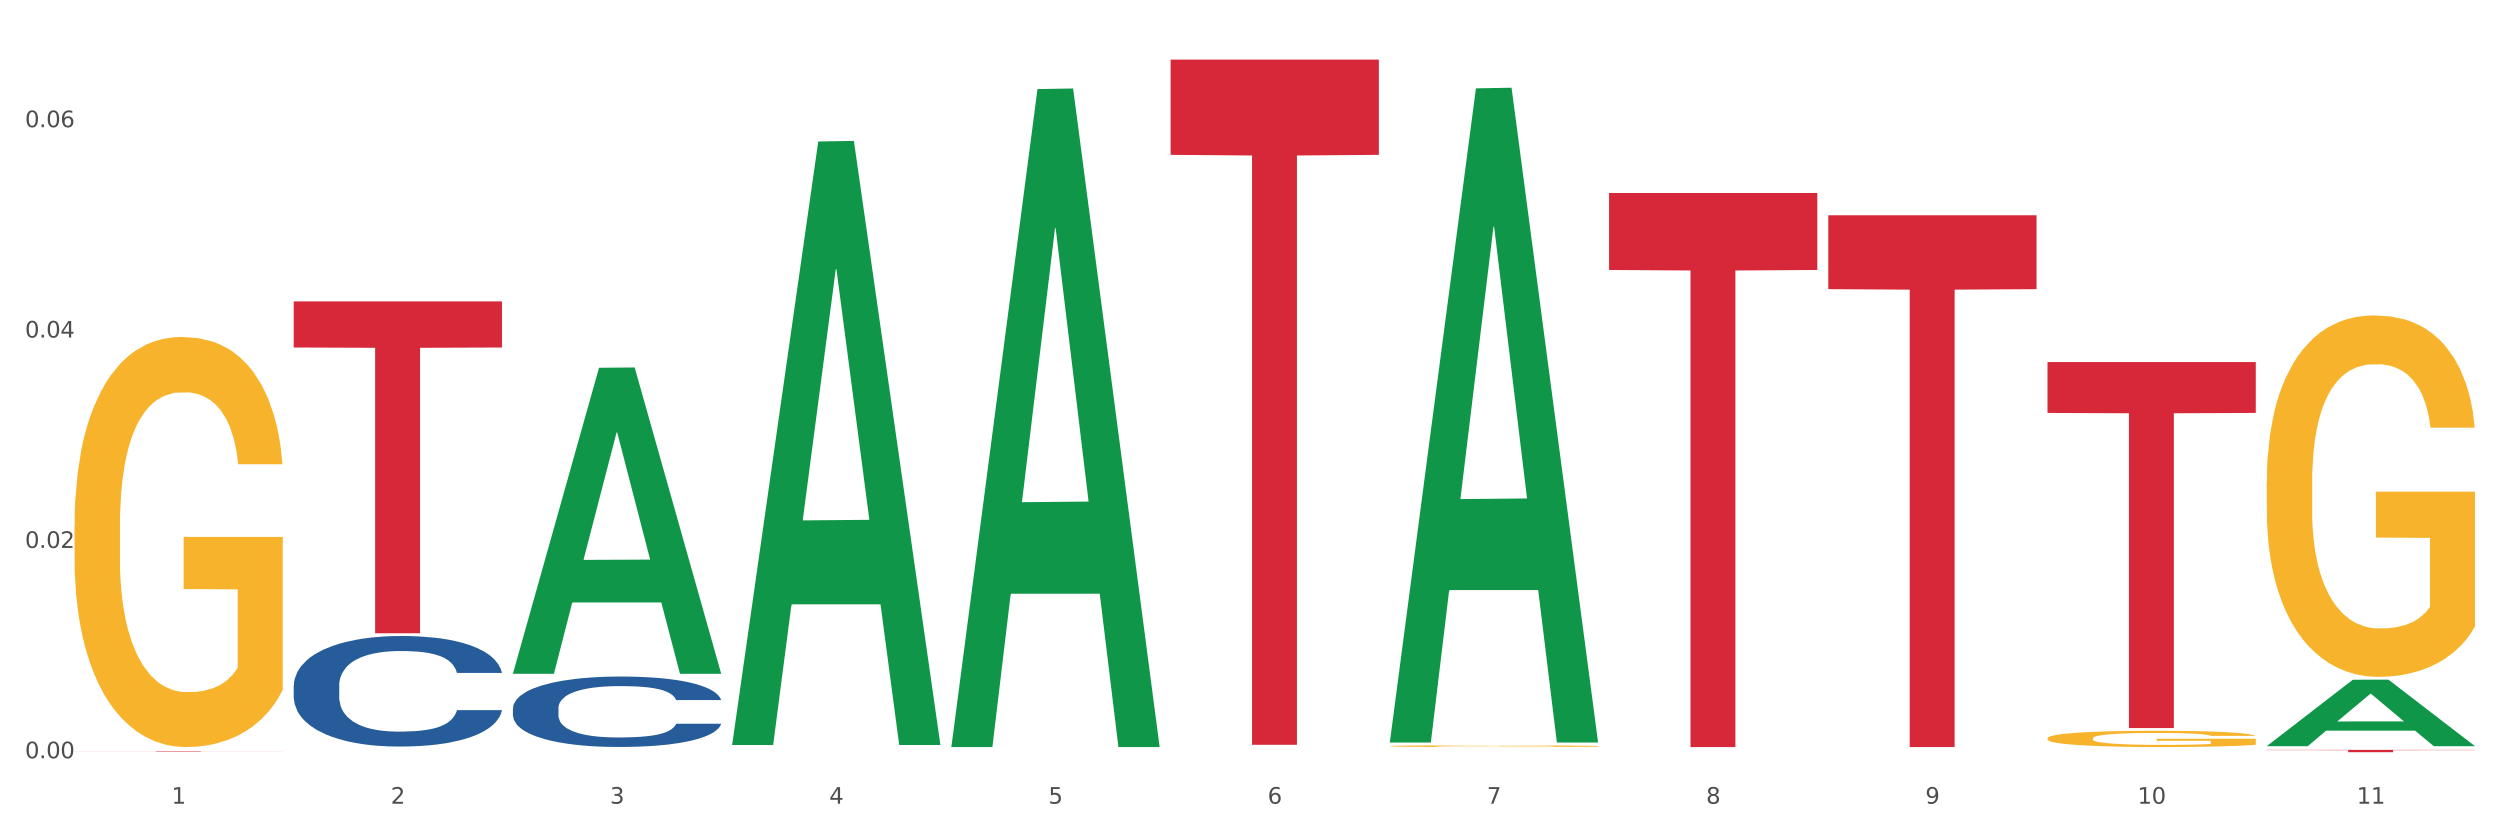
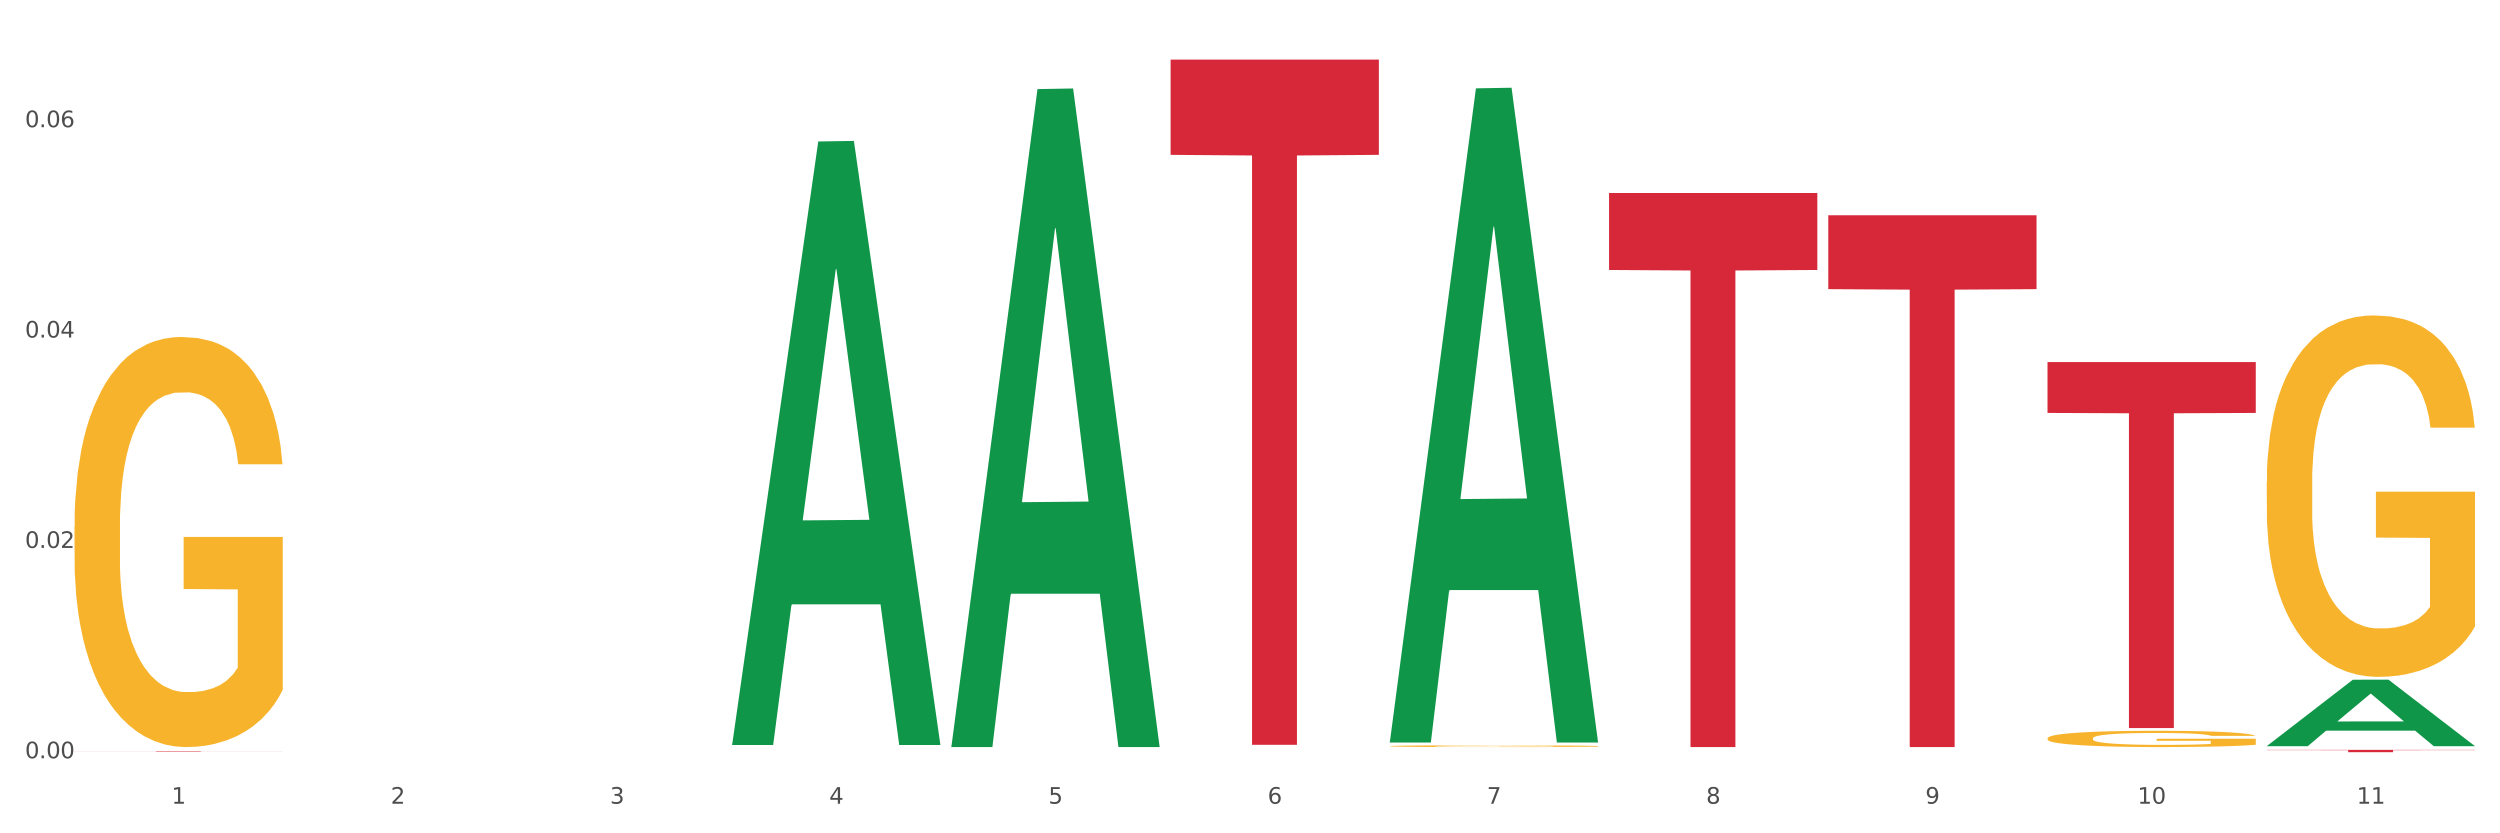
<svg xmlns="http://www.w3.org/2000/svg" xmlns:xlink="http://www.w3.org/1999/xlink" width="1080pt" height="360pt" viewBox="0 0 1080 360" version="1.1">
  <rect x="0" y="0" width="1080" height="360" fill="#333333" stroke="none" />
  <defs>
    <style type="text/css">*{stroke-linejoin: round; stroke-linecap: butt}</style>
  </defs>
  <g id="figure_1">
    <g id="patch_1">
      <path d="M 0 360  L 1080 360  L 1080 0  L 0 0  z " style="fill: #ffffff; stroke: #ffffff; stroke-linejoin: miter" />
    </g>
    <g id="axes_1">
      <g id="matplotlib.axis_1">
        <g id="xtick_1">
          <g id="text_1">
            <g style="fill: #4d4d4d" transform="translate(74.106 347.204) scale(0.096 -0.096)">
              <defs>
                <path id="DejaVuSans-31" d="M 794 531  L 1825 531  L 1825 4091  L 703 3866  L 703 4441  L 1819 4666  L 2450 4666  L 2450 531  L 3481 531  L 3481 0  L 794 0  L 794 531  z " transform="scale(0.016)" />
              </defs>
              <use xlink:href="#DejaVuSans-31" />
            </g>
          </g>
        </g>
        <g id="xtick_2">
          <g id="text_2">
            <g style="fill: #4d4d4d" transform="translate(168.812 347.204) scale(0.096 -0.096)">
              <defs>
                <path id="DejaVuSans-32" d="M 1228 531  L 3431 531  L 3431 0  L 469 0  L 469 531  Q 828 903 1448 1529  Q 2069 2156 2228 2338  Q 2531 2678 2651 2914  Q 2772 3150 2772 3378  Q 2772 3750 2511 3984  Q 2250 4219 1831 4219  Q 1534 4219 1204 4116  Q 875 4013 500 3803  L 500 4441  Q 881 4594 1212 4672  Q 1544 4750 1819 4750  Q 2544 4750 2975 4387  Q 3406 4025 3406 3419  Q 3406 3131 3298 2873  Q 3191 2616 2906 2266  Q 2828 2175 2409 1742  Q 1991 1309 1228 531  z " transform="scale(0.016)" />
              </defs>
              <use xlink:href="#DejaVuSans-32" />
            </g>
          </g>
        </g>
        <g id="xtick_3">
          <g id="text_3">
            <g style="fill: #4d4d4d" transform="translate(263.517 347.204) scale(0.096 -0.096)">
              <defs>
                <path id="DejaVuSans-33" d="M 2597 2516  Q 3050 2419 3304 2112  Q 3559 1806 3559 1356  Q 3559 666 3084 287  Q 2609 -91 1734 -91  Q 1441 -91 1130 -33  Q 819 25 488 141  L 488 750  Q 750 597 1062 519  Q 1375 441 1716 441  Q 2309 441 2620 675  Q 2931 909 2931 1356  Q 2931 1769 2642 2001  Q 2353 2234 1838 2234  L 1294 2234  L 1294 2753  L 1863 2753  Q 2328 2753 2575 2939  Q 2822 3125 2822 3475  Q 2822 3834 2567 4026  Q 2313 4219 1838 4219  Q 1578 4219 1281 4162  Q 984 4106 628 3988  L 628 4550  Q 988 4650 1302 4700  Q 1616 4750 1894 4750  Q 2613 4750 3031 4423  Q 3450 4097 3450 3541  Q 3450 3153 3228 2886  Q 3006 2619 2597 2516  z " transform="scale(0.016)" />
              </defs>
              <use xlink:href="#DejaVuSans-33" />
            </g>
          </g>
        </g>
        <g id="xtick_4">
          <g id="text_4">
            <g style="fill: #4d4d4d" transform="translate(358.223 347.204) scale(0.096 -0.096)">
              <defs>
                <path id="DejaVuSans-34" d="M 2419 4116  L 825 1625  L 2419 1625  L 2419 4116  z M 2253 4666  L 3047 4666  L 3047 1625  L 3713 1625  L 3713 1100  L 3047 1100  L 3047 0  L 2419 0  L 2419 1100  L 313 1100  L 313 1709  L 2253 4666  z " transform="scale(0.016)" />
              </defs>
              <use xlink:href="#DejaVuSans-34" />
            </g>
          </g>
        </g>
        <g id="xtick_5">
          <g id="text_5">
            <g style="fill: #4d4d4d" transform="translate(452.928 347.204) scale(0.096 -0.096)">
              <defs>
                <path id="DejaVuSans-35" d="M 691 4666  L 3169 4666  L 3169 4134  L 1269 4134  L 1269 2991  Q 1406 3038 1543 3061  Q 1681 3084 1819 3084  Q 2600 3084 3056 2656  Q 3513 2228 3513 1497  Q 3513 744 3044 326  Q 2575 -91 1722 -91  Q 1428 -91 1123 -41  Q 819 9 494 109  L 494 744  Q 775 591 1075 516  Q 1375 441 1709 441  Q 2250 441 2565 725  Q 2881 1009 2881 1497  Q 2881 1984 2565 2268  Q 2250 2553 1709 2553  Q 1456 2553 1204 2497  Q 953 2441 691 2322  L 691 4666  z " transform="scale(0.016)" />
              </defs>
              <use xlink:href="#DejaVuSans-35" />
            </g>
          </g>
        </g>
        <g id="xtick_6">
          <g id="text_6">
            <g style="fill: #4d4d4d" transform="translate(547.634 347.204) scale(0.096 -0.096)">
              <defs>
                <path id="DejaVuSans-36" d="M 2113 2584  Q 1688 2584 1439 2293  Q 1191 2003 1191 1497  Q 1191 994 1439 701  Q 1688 409 2113 409  Q 2538 409 2786 701  Q 3034 994 3034 1497  Q 3034 2003 2786 2293  Q 2538 2584 2113 2584  z M 3366 4563  L 3366 3988  Q 3128 4100 2886 4159  Q 2644 4219 2406 4219  Q 1781 4219 1451 3797  Q 1122 3375 1075 2522  Q 1259 2794 1537 2939  Q 1816 3084 2150 3084  Q 2853 3084 3261 2657  Q 3669 2231 3669 1497  Q 3669 778 3244 343  Q 2819 -91 2113 -91  Q 1303 -91 875 529  Q 447 1150 447 2328  Q 447 3434 972 4092  Q 1497 4750 2381 4750  Q 2619 4750 2861 4703  Q 3103 4656 3366 4563  z " transform="scale(0.016)" />
              </defs>
              <use xlink:href="#DejaVuSans-36" />
            </g>
          </g>
        </g>
        <g id="xtick_7">
          <g id="text_7">
            <g style="fill: #4d4d4d" transform="translate(642.339 347.204) scale(0.096 -0.096)">
              <defs>
                <path id="DejaVuSans-37" d="M 525 4666  L 3525 4666  L 3525 4397  L 1831 0  L 1172 0  L 2766 4134  L 525 4134  L 525 4666  z " transform="scale(0.016)" />
              </defs>
              <use xlink:href="#DejaVuSans-37" />
            </g>
          </g>
        </g>
        <g id="xtick_8">
          <g id="text_8">
            <g style="fill: #4d4d4d" transform="translate(737.044 347.204) scale(0.096 -0.096)">
              <defs>
                <path id="DejaVuSans-38" d="M 2034 2216  Q 1584 2216 1326 1975  Q 1069 1734 1069 1313  Q 1069 891 1326 650  Q 1584 409 2034 409  Q 2484 409 2743 651  Q 3003 894 3003 1313  Q 3003 1734 2745 1975  Q 2488 2216 2034 2216  z M 1403 2484  Q 997 2584 770 2862  Q 544 3141 544 3541  Q 544 4100 942 4425  Q 1341 4750 2034 4750  Q 2731 4750 3128 4425  Q 3525 4100 3525 3541  Q 3525 3141 3298 2862  Q 3072 2584 2669 2484  Q 3125 2378 3379 2068  Q 3634 1759 3634 1313  Q 3634 634 3220 271  Q 2806 -91 2034 -91  Q 1263 -91 848 271  Q 434 634 434 1313  Q 434 1759 690 2068  Q 947 2378 1403 2484  z M 1172 3481  Q 1172 3119 1398 2916  Q 1625 2713 2034 2713  Q 2441 2713 2670 2916  Q 2900 3119 2900 3481  Q 2900 3844 2670 4047  Q 2441 4250 2034 4250  Q 1625 4250 1398 4047  Q 1172 3844 1172 3481  z " transform="scale(0.016)" />
              </defs>
              <use xlink:href="#DejaVuSans-38" />
            </g>
          </g>
        </g>
        <g id="xtick_9">
          <g id="text_9">
            <g style="fill: #4d4d4d" transform="translate(831.75 347.204) scale(0.096 -0.096)">
              <defs>
                <path id="DejaVuSans-39" d="M 703 97  L 703 672  Q 941 559 1184 500  Q 1428 441 1663 441  Q 2288 441 2617 861  Q 2947 1281 2994 2138  Q 2813 1869 2534 1725  Q 2256 1581 1919 1581  Q 1219 1581 811 2004  Q 403 2428 403 3163  Q 403 3881 828 4315  Q 1253 4750 1959 4750  Q 2769 4750 3195 4129  Q 3622 3509 3622 2328  Q 3622 1225 3098 567  Q 2575 -91 1691 -91  Q 1453 -91 1209 -44  Q 966 3 703 97  z M 1959 2075  Q 2384 2075 2632 2365  Q 2881 2656 2881 3163  Q 2881 3666 2632 3958  Q 2384 4250 1959 4250  Q 1534 4250 1286 3958  Q 1038 3666 1038 3163  Q 1038 2656 1286 2365  Q 1534 2075 1959 2075  z " transform="scale(0.016)" />
              </defs>
              <use xlink:href="#DejaVuSans-39" />
            </g>
          </g>
        </g>
        <g id="xtick_10">
          <g id="text_10">
            <g style="fill: #4d4d4d" transform="translate(923.401 347.204) scale(0.096 -0.096)">
              <defs>
                <path id="DejaVuSans-30" d="M 2034 4250  Q 1547 4250 1301 3770  Q 1056 3291 1056 2328  Q 1056 1369 1301 889  Q 1547 409 2034 409  Q 2525 409 2770 889  Q 3016 1369 3016 2328  Q 3016 3291 2770 3770  Q 2525 4250 2034 4250  z M 2034 4750  Q 2819 4750 3233 4129  Q 3647 3509 3647 2328  Q 3647 1150 3233 529  Q 2819 -91 2034 -91  Q 1250 -91 836 529  Q 422 1150 422 2328  Q 422 3509 836 4129  Q 1250 4750 2034 4750  z " transform="scale(0.016)" />
              </defs>
              <use xlink:href="#DejaVuSans-31" />
              <use xlink:href="#DejaVuSans-30" transform="translate(63.623 0)" />
            </g>
          </g>
        </g>
        <g id="xtick_11">
          <g id="text_11">
            <g style="fill: #4d4d4d" transform="translate(1018.107 347.204) scale(0.096 -0.096)">
              <use xlink:href="#DejaVuSans-31" />
              <use xlink:href="#DejaVuSans-31" transform="translate(63.623 0)" />
            </g>
          </g>
        </g>
        <g id="xtick_12" />
        <g id="xtick_13" />
        <g id="xtick_14" />
        <g id="xtick_15" />
        <g id="xtick_16" />
        <g id="xtick_17" />
        <g id="xtick_18" />
        <g id="xtick_19" />
        <g id="xtick_20" />
        <g id="xtick_21" />
      </g>
      <g id="matplotlib.axis_2">
        <g id="ytick_1">
          <g id="text_12">
            <g style="fill: #4d4d4d" transform="translate(10.8 327.576) scale(0.096 -0.096)">
              <defs>
                <path id="DejaVuSans-2e" d="M 684 794  L 1344 794  L 1344 0  L 684 0  L 684 794  z " transform="scale(0.016)" />
              </defs>
              <use xlink:href="#DejaVuSans-30" />
              <use xlink:href="#DejaVuSans-2e" transform="translate(63.623 0)" />
              <use xlink:href="#DejaVuSans-30" transform="translate(95.41 0)" />
              <use xlink:href="#DejaVuSans-30" transform="translate(159.033 0)" />
            </g>
          </g>
        </g>
        <g id="ytick_2">
          <g id="text_13">
            <g style="fill: #4d4d4d" transform="translate(10.8 236.702) scale(0.096 -0.096)">
              <use xlink:href="#DejaVuSans-30" />
              <use xlink:href="#DejaVuSans-2e" transform="translate(63.623 0)" />
              <use xlink:href="#DejaVuSans-30" transform="translate(95.41 0)" />
              <use xlink:href="#DejaVuSans-32" transform="translate(159.033 0)" />
            </g>
          </g>
        </g>
        <g id="ytick_3">
          <g id="text_14">
            <g style="fill: #4d4d4d" transform="translate(10.8 145.827) scale(0.096 -0.096)">
              <use xlink:href="#DejaVuSans-30" />
              <use xlink:href="#DejaVuSans-2e" transform="translate(63.623 0)" />
              <use xlink:href="#DejaVuSans-30" transform="translate(95.41 0)" />
              <use xlink:href="#DejaVuSans-34" transform="translate(159.033 0)" />
            </g>
          </g>
        </g>
        <g id="ytick_4">
          <g id="text_15">
            <g style="fill: #4d4d4d" transform="translate(10.8 54.953) scale(0.096 -0.096)">
              <use xlink:href="#DejaVuSans-30" />
              <use xlink:href="#DejaVuSans-2e" transform="translate(63.623 0)" />
              <use xlink:href="#DejaVuSans-30" transform="translate(95.41 0)" />
              <use xlink:href="#DejaVuSans-36" transform="translate(159.033 0)" />
            </g>
          </g>
        </g>
        <g id="ytick_5" />
        <g id="ytick_6" />
        <g id="ytick_7" />
      </g>
      <g id="PolyCollection_1">
-         <path d="M 221.586 290.821  L 221.679 290.697  L 258.78 158.871  L 274.177 158.747  L 311.556 291.069  L 293.748 291.069  L 285.678 260.256  L 247.371 260.256  L 247.093 260.753  L 239.302 291.069  L 221.586 291.069  L 221.586 290.821  L 252.194 241.868  L 280.855 241.744  L 266.664 186.951  L 266.478 186.703  L 266.293 187.075  L 252.102 241.744  L 252.194 241.868  L 221.586 290.821  z " clip-path="url(#pbeae0127a6)" style="fill: #109648" />
        <path d="M 884.524 318.949  L 884.631 318.943  L 884.631 318.712  L 884.843 318.513  L 885.905 318.032  L 887.499 317.634  L 888.667 317.423  L 889.835 317.249  L 891.216 317.076  L 892.916 316.897  L 895.996 316.634  L 897.908 316.499  L 900.245 316.358  L 904.494 316.152  L 907.575 316.037  L 910.761 315.941  L 915.966 315.825  L 919.365 315.774  L 922.977 315.735  L 927.332 315.71  L 930.625 315.703  L 937.848 315.723  L 944.009 315.78  L 946.983 315.825  L 950.807 315.902  L 952.825 315.954  L 956.118 316.056  L 959.517 316.191  L 961.854 316.306  L 965.359 316.524  L 968.015 316.743  L 970.458 317.012  L 971.733 317.198  L 972.689 317.371  L 973.539 317.57  L 974.388 317.884  L 955.268 317.884  L 954.525 317.66  L 953.356 317.448  L 951.657 317.243  L 950.17 317.115  L 947.62 316.954  L 945.283 316.852  L 942.84 316.775  L 939.866 316.71  L 937.529 316.678  L 934.236 316.653  L 927.757 316.659  L 923.402 316.71  L 920.427 316.775  L 918.515 316.832  L 916.816 316.897  L 914.904 316.986  L 912.673 317.121  L 911.08 317.243  L 909.487 317.397  L 908.212 317.551  L 907.043 317.73  L 906.087 317.923  L 905.344 318.122  L 904.707 318.366  L 904.175 318.77  L 904.175 319.648  L 904.388 319.847  L 904.919 320.11  L 905.556 320.309  L 906.619 320.547  L 907.575 320.707  L 909.38 320.938  L 911.399 321.13  L 912.992 321.252  L 914.585 321.355  L 917.347 321.496  L 920.427 321.611  L 923.083 321.682  L 926.695 321.746  L 929.138 321.772  L 931.262 321.785  L 936.467 321.785  L 940.185 321.765  L 944.327 321.72  L 947.514 321.663  L 950.17 321.592  L 953.144 321.477  L 955.056 321.368  L 955.056 320.027  L 931.687 320.021  L 931.687 319.129  L 974.495 319.129  L 974.495 321.746  L 972.689 321.881  L 970.671 322.003  L 968.546 322.112  L 965.359 322.246  L 961.535 322.375  L 958.136 322.465  L 954.525 322.542  L 950.276 322.612  L 944.752 322.676  L 941.353 322.702  L 937.104 322.721  L 932.112 322.728  L 927.757 322.715  L 923.508 322.683  L 919.047 322.625  L 914.691 322.542  L 911.399 322.458  L 908.106 322.356  L 904.6 322.221  L 901.839 322.093  L 899.714 321.977  L 897.377 321.83  L 894.828 321.637  L 892.916 321.464  L 891.216 321.284  L 889.411 321.053  L 888.136 320.854  L 886.861 320.604  L 886.118 320.418  L 885.268 320.13  L 884.631 319.725  L 884.524 318.949  z " clip-path="url(#pbeae0127a6)" style="fill: #f7b32b" />
        <path d="M 979.23 208.419  L 979.336 208.276  L 979.336 203.142  L 979.548 198.721  L 980.611 188.026  L 982.204 179.184  L 983.372 174.477  L 984.541 170.627  L 985.922 166.777  L 987.621 162.783  L 990.702 156.936  L 992.614 153.942  L 994.951 150.804  L 999.2 146.241  L 1002.28 143.674  L 1005.467 141.534  L 1010.672 138.967  L 1014.071 137.826  L 1017.682 136.971  L 1022.037 136.4  L 1025.33 136.258  L 1032.553 136.686  L 1038.714 137.969  L 1041.688 138.967  L 1045.512 140.679  L 1047.531 141.82  L 1050.824 144.101  L 1054.223 147.096  L 1056.56 149.663  L 1060.065 154.512  L 1062.72 159.361  L 1065.164 165.35  L 1066.438 169.486  L 1067.394 173.337  L 1068.244 177.758  L 1069.094 184.745  L 1049.974 184.745  L 1049.23 179.754  L 1048.062 175.048  L 1046.362 170.484  L 1044.875 167.632  L 1042.326 164.067  L 1039.989 161.785  L 1037.546 160.074  L 1034.572 158.648  L 1032.235 157.935  L 1028.942 157.364  L 1022.462 157.507  L 1018.107 158.648  L 1015.133 160.074  L 1013.221 161.357  L 1011.521 162.783  L 1009.609 164.78  L 1007.379 167.775  L 1005.785 170.484  L 1004.192 173.907  L 1002.917 177.33  L 1001.749 181.323  L 1000.793 185.601  L 1000.049 190.022  L 999.412 195.441  L 998.881 204.426  L 998.881 223.964  L 999.093 228.384  L 999.624 234.231  L 1000.262 238.652  L 1001.324 243.929  L 1002.28 247.494  L 1004.086 252.628  L 1006.104 256.907  L 1007.697 259.616  L 1009.291 261.898  L 1012.052 265.035  L 1015.133 267.602  L 1017.788 269.171  L 1021.4 270.597  L 1023.843 271.168  L 1025.968 271.453  L 1031.172 271.453  L 1034.89 271.025  L 1039.033 270.027  L 1042.22 268.743  L 1044.875 267.175  L 1047.849 264.608  L 1049.761 262.183  L 1049.761 232.378  L 1026.392 232.235  L 1026.392 212.412  L 1069.2 212.412  L 1069.2 270.597  L 1067.394 273.592  L 1065.376 276.302  L 1063.252 278.726  L 1060.065 281.721  L 1056.241 284.573  L 1052.842 286.57  L 1049.23 288.281  L 1044.981 289.85  L 1039.458 291.276  L 1036.059 291.846  L 1031.81 292.274  L 1026.817 292.417  L 1022.462 292.132  L 1018.213 291.418  L 1013.752 290.135  L 1009.397 288.281  L 1006.104 286.427  L 1002.811 284.145  L 999.306 281.151  L 996.544 278.298  L 994.42 275.731  L 992.083 272.451  L 989.533 268.173  L 987.621 264.322  L 985.922 260.329  L 984.116 255.195  L 982.841 250.774  L 981.567 245.213  L 980.823 241.077  L 979.973 234.659  L 979.336 225.675  L 979.23 208.419  z " clip-path="url(#pbeae0127a6)" style="fill: #f7b32b" />
        <path d="M 32.175 324.508  L 122.145 324.508  L 122.145 324.537  L 86.754 324.537  L 86.754 324.715  L 67.353 324.715  L 67.353 324.537  L 32.175 324.537  L 32.175 324.509  L 32.175 324.508  z " clip-path="url(#pbeae0127a6)" style="fill: #d62839" />
-         <path d="M 126.88 130.199  L 216.851 130.199  L 216.851 150.121  L 181.46 150.256  L 181.46 273.56  L 162.058 273.56  L 162.058 150.256  L 126.88 150.121  L 126.88 130.333  L 126.88 130.199  z " clip-path="url(#pbeae0127a6)" style="fill: #d62839" />
        <path d="M 505.702 25.759  L 595.673 25.759  L 595.673 66.894  L 560.281 67.171  L 560.281 321.758  L 540.88 321.758  L 540.88 67.171  L 505.702 66.894  L 505.702 26.037  L 505.702 25.759  z " clip-path="url(#pbeae0127a6)" style="fill: #d62839" />
        <path d="M 695.113 83.366  L 785.084 83.366  L 785.084 116.629  L 749.692 116.853  L 749.692 322.72  L 730.291 322.72  L 730.291 116.853  L 695.113 116.629  L 695.113 83.591  L 695.113 83.366  z " clip-path="url(#pbeae0127a6)" style="fill: #d62839" />
        <path d="M 789.819 92.983  L 879.789 92.983  L 879.789 124.911  L 844.398 125.127  L 844.398 322.736  L 824.997 322.736  L 824.997 125.127  L 789.819 124.911  L 789.819 93.199  L 789.819 92.983  z " clip-path="url(#pbeae0127a6)" style="fill: #d62839" />
        <path d="M 884.524 156.416  L 974.495 156.416  L 974.495 178.386  L 939.103 178.535  L 939.103 314.511  L 919.702 314.511  L 919.702 178.535  L 884.524 178.386  L 884.524 156.565  L 884.524 156.416  z " clip-path="url(#pbeae0127a6)" style="fill: #d62839" />
        <path d="M 979.23 323.929  L 1069.2 323.929  L 1069.2 324.071  L 1033.809 324.072  L 1033.809 324.95  L 1014.408 324.95  L 1014.408 324.072  L 979.23 324.071  L 979.23 323.93  L 979.23 323.929  z " clip-path="url(#pbeae0127a6)" style="fill: #d62839" />
-         <path d="M 221.586 305.935  L 221.692 305.907  L 221.692 305.129  L 222.011 304.073  L 223.181 302.128  L 224.67 300.655  L 227.222 298.932  L 228.605 298.209  L 230.413 297.403  L 234.135 296.097  L 238.389 294.985  L 241.367 294.374  L 243.6 293.985  L 248.598 293.29  L 251.47 292.985  L 254.447 292.734  L 257 292.568  L 261.254 292.373  L 264.657 292.29  L 268.592 292.262  L 271.888 292.29  L 276.249 292.401  L 282.63 292.734  L 285.076 292.929  L 288.372 293.262  L 291.775 293.707  L 294.541 294.152  L 297.731 294.791  L 301.028 295.625  L 304.218 296.681  L 306.451 297.653  L 308.259 298.682  L 309.855 299.932  L 311.024 301.294  L 311.556 302.433  L 292.095 302.433  L 291.563 301.405  L 290.499 300.294  L 289.436 299.543  L 288.266 298.932  L 286.458 298.237  L 284.863 297.792  L 282.204 297.264  L 279.758 296.931  L 277.738 296.736  L 275.292 296.57  L 270.081 296.403  L 266.358 296.403  L 264.019 296.458  L 261.147 296.597  L 258.701 296.792  L 255.83 297.125  L 253.597 297.487  L 251.363 297.959  L 250.087 298.293  L 248.173 298.904  L 246.897 299.404  L 245.195 300.266  L 244.238 300.877  L 242.536 302.461  L 241.792 303.628  L 241.473 304.434  L 241.26 305.324  L 241.26 309.659  L 241.898 311.604  L 242.43 312.438  L 243.281 313.383  L 244.876 314.606  L 247.216 315.801  L 249.662 316.662  L 251.682 317.19  L 253.597 317.579  L 255.511 317.885  L 257.851 318.163  L 259.765 318.33  L 262.636 318.496  L 266.039 318.58  L 268.698 318.58  L 274.122 318.441  L 276.568 318.302  L 278.907 318.107  L 281.46 317.802  L 283.48 317.468  L 284.65 317.218  L 286.564 316.69  L 288.053 316.134  L 289.329 315.495  L 290.18 314.939  L 291.137 314.105  L 291.882 313.161  L 292.095 312.66  L 311.556 312.66  L 311.131 313.661  L 310.386 314.633  L 308.897 315.94  L 307.728 316.69  L 305.92 317.607  L 304.005 318.385  L 301.347 319.247  L 298.901 319.886  L 296.348 320.442  L 293.583 320.942  L 288.585 321.637  L 286.777 321.831  L 282.949 322.165  L 279.971 322.359  L 275.611 322.554  L 271.144 322.665  L 266.465 322.693  L 262.317 322.637  L 257.744 322.47  L 254.873 322.304  L 251.682 322.054  L 247.96 321.665  L 244.451 321.192  L 241.154 320.636  L 238.07 319.997  L 235.198 319.275  L 231.476 318.08  L 228.711 316.912  L 226.691 315.828  L 225.308 314.911  L 223.926 313.744  L 223.181 312.938  L 222.011 310.993  L 221.586 309.187  L 221.586 305.935  z " clip-path="url(#pbeae0127a6)" style="fill: #255c99" />
-         <path d="M 126.88 296.212  L 126.987 296.168  L 126.987 294.947  L 127.306 293.29  L 128.476 290.236  L 129.965 287.925  L 132.517 285.221  L 133.899 284.087  L 135.707 282.822  L 139.43 280.772  L 143.683 279.027  L 146.661 278.067  L 148.894 277.457  L 153.893 276.366  L 156.764 275.887  L 159.742 275.494  L 162.294 275.232  L 166.548 274.927  L 169.951 274.796  L 173.886 274.753  L 177.183 274.796  L 181.543 274.971  L 187.924 275.494  L 190.37 275.799  L 193.667 276.323  L 197.07 277.021  L 199.835 277.719  L 203.025 278.722  L 206.322 280.03  L 209.513 281.688  L 211.746 283.214  L 213.554 284.828  L 215.149 286.791  L 216.319 288.928  L 216.851 290.716  L 197.389 290.716  L 196.857 289.102  L 195.794 287.358  L 194.73 286.18  L 193.561 285.221  L 191.753 284.13  L 190.157 283.432  L 187.499 282.604  L 185.053 282.08  L 183.032 281.775  L 180.586 281.513  L 175.375 281.251  L 171.653 281.251  L 169.313 281.339  L 166.442 281.557  L 163.996 281.862  L 161.124 282.385  L 158.891 282.952  L 156.658 283.694  L 155.382 284.217  L 153.467 285.177  L 152.191 285.962  L 150.49 287.314  L 149.533 288.274  L 147.831 290.76  L 147.087 292.592  L 146.768 293.857  L 146.555 295.252  L 146.555 302.056  L 147.193 305.11  L 147.725 306.418  L 148.575 307.901  L 150.171 309.82  L 152.51 311.696  L 154.956 313.048  L 156.977 313.876  L 158.891 314.487  L 160.805 314.967  L 163.145 315.403  L 165.059 315.665  L 167.931 315.926  L 171.334 316.057  L 173.993 316.057  L 179.416 315.839  L 181.862 315.621  L 184.202 315.316  L 186.754 314.836  L 188.775 314.313  L 189.945 313.92  L 191.859 313.091  L 193.348 312.219  L 194.624 311.216  L 195.475 310.343  L 196.432 309.035  L 197.176 307.552  L 197.389 306.767  L 216.851 306.767  L 216.425 308.337  L 215.681 309.864  L 214.192 311.914  L 213.022 313.091  L 211.214 314.531  L 209.3 315.752  L 206.641 317.104  L 204.195 318.107  L 201.643 318.979  L 198.878 319.765  L 193.88 320.855  L 192.072 321.16  L 188.243 321.684  L 185.265 321.989  L 180.905 322.294  L 176.439 322.469  L 171.759 322.512  L 167.612 322.425  L 163.039 322.163  L 160.167 321.902  L 156.977 321.509  L 153.255 320.899  L 149.745 320.157  L 146.448 319.285  L 143.364 318.282  L 140.493 317.148  L 136.771 315.272  L 134.006 313.44  L 131.985 311.739  L 130.603 310.3  L 129.22 308.468  L 128.476 307.203  L 127.306 304.15  L 126.88 301.315  L 126.88 296.212  z " clip-path="url(#pbeae0127a6)" style="fill: #255c99" />
        <path d="M 600.408 322.329  L 600.514 322.329  L 600.514 322.304  L 600.727 322.282  L 601.789 322.23  L 603.382 322.188  L 604.551 322.165  L 605.719 322.146  L 607.1 322.127  L 608.799 322.108  L 611.88 322.08  L 613.792 322.065  L 616.129 322.05  L 620.378 322.028  L 623.458 322.016  L 626.645 322.005  L 631.85 321.993  L 635.249 321.987  L 638.86 321.983  L 643.215 321.98  L 646.508 321.98  L 653.731 321.982  L 659.892 321.988  L 662.867 321.993  L 666.691 322.001  L 668.709 322.007  L 672.002 322.018  L 675.401 322.032  L 677.738 322.045  L 681.243 322.068  L 683.899 322.092  L 686.342 322.121  L 687.616 322.141  L 688.572 322.159  L 689.422 322.181  L 690.272 322.215  L 671.152 322.215  L 670.408 322.19  L 669.24 322.168  L 667.54 322.145  L 666.053 322.132  L 663.504 322.114  L 661.167 322.103  L 658.724 322.095  L 655.75 322.088  L 653.413 322.085  L 650.12 322.082  L 643.64 322.083  L 639.285 322.088  L 636.311 322.095  L 634.399 322.101  L 632.699 322.108  L 630.787 322.118  L 628.557 322.132  L 626.963 322.145  L 625.37 322.162  L 624.095 322.179  L 622.927 322.198  L 621.971 322.219  L 621.227 322.24  L 620.59 322.266  L 620.059 322.31  L 620.059 322.405  L 620.271 322.426  L 620.803 322.454  L 621.44 322.476  L 622.502 322.501  L 623.458 322.519  L 625.264 322.544  L 627.282 322.564  L 628.875 322.577  L 630.469 322.589  L 633.231 322.604  L 636.311 322.616  L 638.967 322.624  L 642.578 322.631  L 645.021 322.633  L 647.146 322.635  L 652.351 322.635  L 656.068 322.633  L 660.211 322.628  L 663.398 322.622  L 666.053 322.614  L 669.027 322.602  L 670.939 322.59  L 670.939 322.445  L 647.571 322.445  L 647.571 322.349  L 690.378 322.349  L 690.378 322.631  L 688.572 322.645  L 686.554 322.658  L 684.43 322.67  L 681.243 322.685  L 677.419 322.698  L 674.02 322.708  L 670.408 322.716  L 666.159 322.724  L 660.636 322.731  L 657.237 322.734  L 652.988 322.736  L 647.995 322.736  L 643.64 322.735  L 639.391 322.732  L 634.93 322.725  L 630.575 322.716  L 627.282 322.707  L 623.989 322.696  L 620.484 322.682  L 617.722 322.668  L 615.598 322.656  L 613.261 322.64  L 610.711 322.619  L 608.799 322.6  L 607.1 322.581  L 605.294 322.556  L 604.019 322.535  L 602.745 322.508  L 602.001 322.488  L 601.151 322.457  L 600.514 322.413  L 600.408 322.329  z " clip-path="url(#pbeae0127a6)" style="fill: #f7b32b" />
        <path d="M 32.175 227.434  L 32.281 227.272  L 32.281 221.447  L 32.494 216.431  L 33.556 204.296  L 35.149 194.264  L 36.318 188.925  L 37.486 184.556  L 38.867 180.187  L 40.567 175.657  L 43.647 169.023  L 45.559 165.625  L 47.896 162.065  L 52.145 156.887  L 55.225 153.975  L 58.412 151.548  L 63.617 148.635  L 67.016 147.341  L 70.627 146.37  L 74.983 145.723  L 78.275 145.561  L 85.499 146.046  L 91.659 147.503  L 94.634 148.635  L 98.458 150.577  L 100.476 151.871  L 103.769 154.46  L 107.168 157.858  L 109.505 160.771  L 113.01 166.272  L 115.666 171.773  L 118.109 178.569  L 119.383 183.261  L 120.339 187.63  L 121.189 192.646  L 122.039 200.574  L 102.919 200.574  L 102.175 194.911  L 101.007 189.572  L 99.307 184.394  L 97.82 181.158  L 95.271 177.113  L 92.934 174.524  L 90.491 172.582  L 87.517 170.964  L 85.18 170.155  L 81.887 169.508  L 75.407 169.67  L 71.052 170.964  L 68.078 172.582  L 66.166 174.039  L 64.467 175.657  L 62.555 177.922  L 60.324 181.32  L 58.731 184.394  L 57.137 188.277  L 55.863 192.161  L 54.694 196.691  L 53.738 201.545  L 52.995 206.561  L 52.357 212.71  L 51.826 222.903  L 51.826 245.071  L 52.039 250.086  L 52.57 256.72  L 53.207 261.736  L 54.269 267.723  L 55.225 271.768  L 57.031 277.593  L 59.049 282.447  L 60.643 285.522  L 62.236 288.11  L 64.998 291.67  L 68.078 294.583  L 70.734 296.362  L 74.345 297.98  L 76.788 298.628  L 78.913 298.951  L 84.118 298.951  L 87.835 298.466  L 91.978 297.333  L 95.165 295.877  L 97.82 294.097  L 100.795 291.185  L 102.707 288.434  L 102.707 254.617  L 79.338 254.455  L 79.338 231.964  L 122.145 231.964  L 122.145 297.98  L 120.339 301.378  L 118.321 304.453  L 116.197 307.203  L 113.01 310.601  L 109.186 313.837  L 105.787 316.102  L 102.175 318.044  L 97.927 319.824  L 92.403 321.442  L 89.004 322.089  L 84.755 322.575  L 79.763 322.736  L 75.407 322.413  L 71.159 321.604  L 66.697 320.148  L 62.342 318.044  L 59.049 315.941  L 55.756 313.352  L 52.251 309.954  L 49.489 306.718  L 47.365 303.805  L 45.028 300.084  L 42.479 295.23  L 40.567 290.861  L 38.867 286.331  L 37.061 280.506  L 35.787 275.49  L 34.512 269.179  L 33.768 264.487  L 32.919 257.206  L 32.281 247.012  L 32.175 227.434  z " clip-path="url(#pbeae0127a6)" style="fill: #f7b32b" />
        <path d="M 316.291 321.35  L 316.384 321.105  L 353.485 61.116  L 368.882 60.871  L 406.262 321.84  L 388.453 321.84  L 380.384 261.07  L 342.077 261.07  L 341.798 262.05  L 334.007 321.84  L 316.291 321.84  L 316.291 321.35  L 346.9 224.804  L 375.56 224.559  L 361.369 116.496  L 361.184 116.006  L 360.998 116.741  L 346.807 224.559  L 346.9 224.804  L 316.291 321.35  z " clip-path="url(#pbeae0127a6)" style="fill: #109648" />
        <path d="M 410.997 322.202  L 411.09 321.935  L 448.191 38.487  L 463.588 38.22  L 500.967 322.736  L 483.159 322.736  L 475.089 256.483  L 436.782 256.483  L 436.504 257.551  L 428.713 322.736  L 410.997 322.736  L 410.997 322.202  L 441.605 216.944  L 470.266 216.677  L 456.075 98.863  L 455.889 98.329  L 455.704 99.13  L 441.513 216.677  L 441.605 216.944  L 410.997 322.202  z " clip-path="url(#pbeae0127a6)" style="fill: #109648" />
        <path d="M 600.408 320.256  L 600.501 319.99  L 637.602 38.165  L 652.999 37.899  L 690.378 320.787  L 672.57 320.787  L 664.5 254.913  L 626.193 254.913  L 625.915 255.975  L 618.124 320.787  L 600.408 320.787  L 600.408 320.256  L 631.016 215.6  L 659.677 215.335  L 645.486 98.195  L 645.3 97.664  L 645.115 98.461  L 630.924 215.335  L 631.016 215.6  L 600.408 320.256  z " clip-path="url(#pbeae0127a6)" style="fill: #109648" />
        <path d="M 979.23 322.297  L 979.323 322.27  L 1016.424 293.636  L 1031.821 293.609  L 1069.2 322.351  L 1051.391 322.351  L 1043.322 315.658  L 1005.015 315.658  L 1004.737 315.766  L 996.946 322.351  L 979.23 322.351  L 979.23 322.297  L 1009.838 311.664  L 1038.499 311.637  L 1024.308 299.736  L 1024.122 299.682  L 1023.937 299.763  L 1009.745 311.637  L 1009.838 311.664  L 979.23 322.297  z " clip-path="url(#pbeae0127a6)" style="fill: #109648" />
      </g>
    </g>
  </g>
  <defs>
    <clipPath id="pbeae0127a6">
      <rect x="32.175" y="10.8" width="1037.025" height="329.109" />
    </clipPath>
  </defs>
</svg>